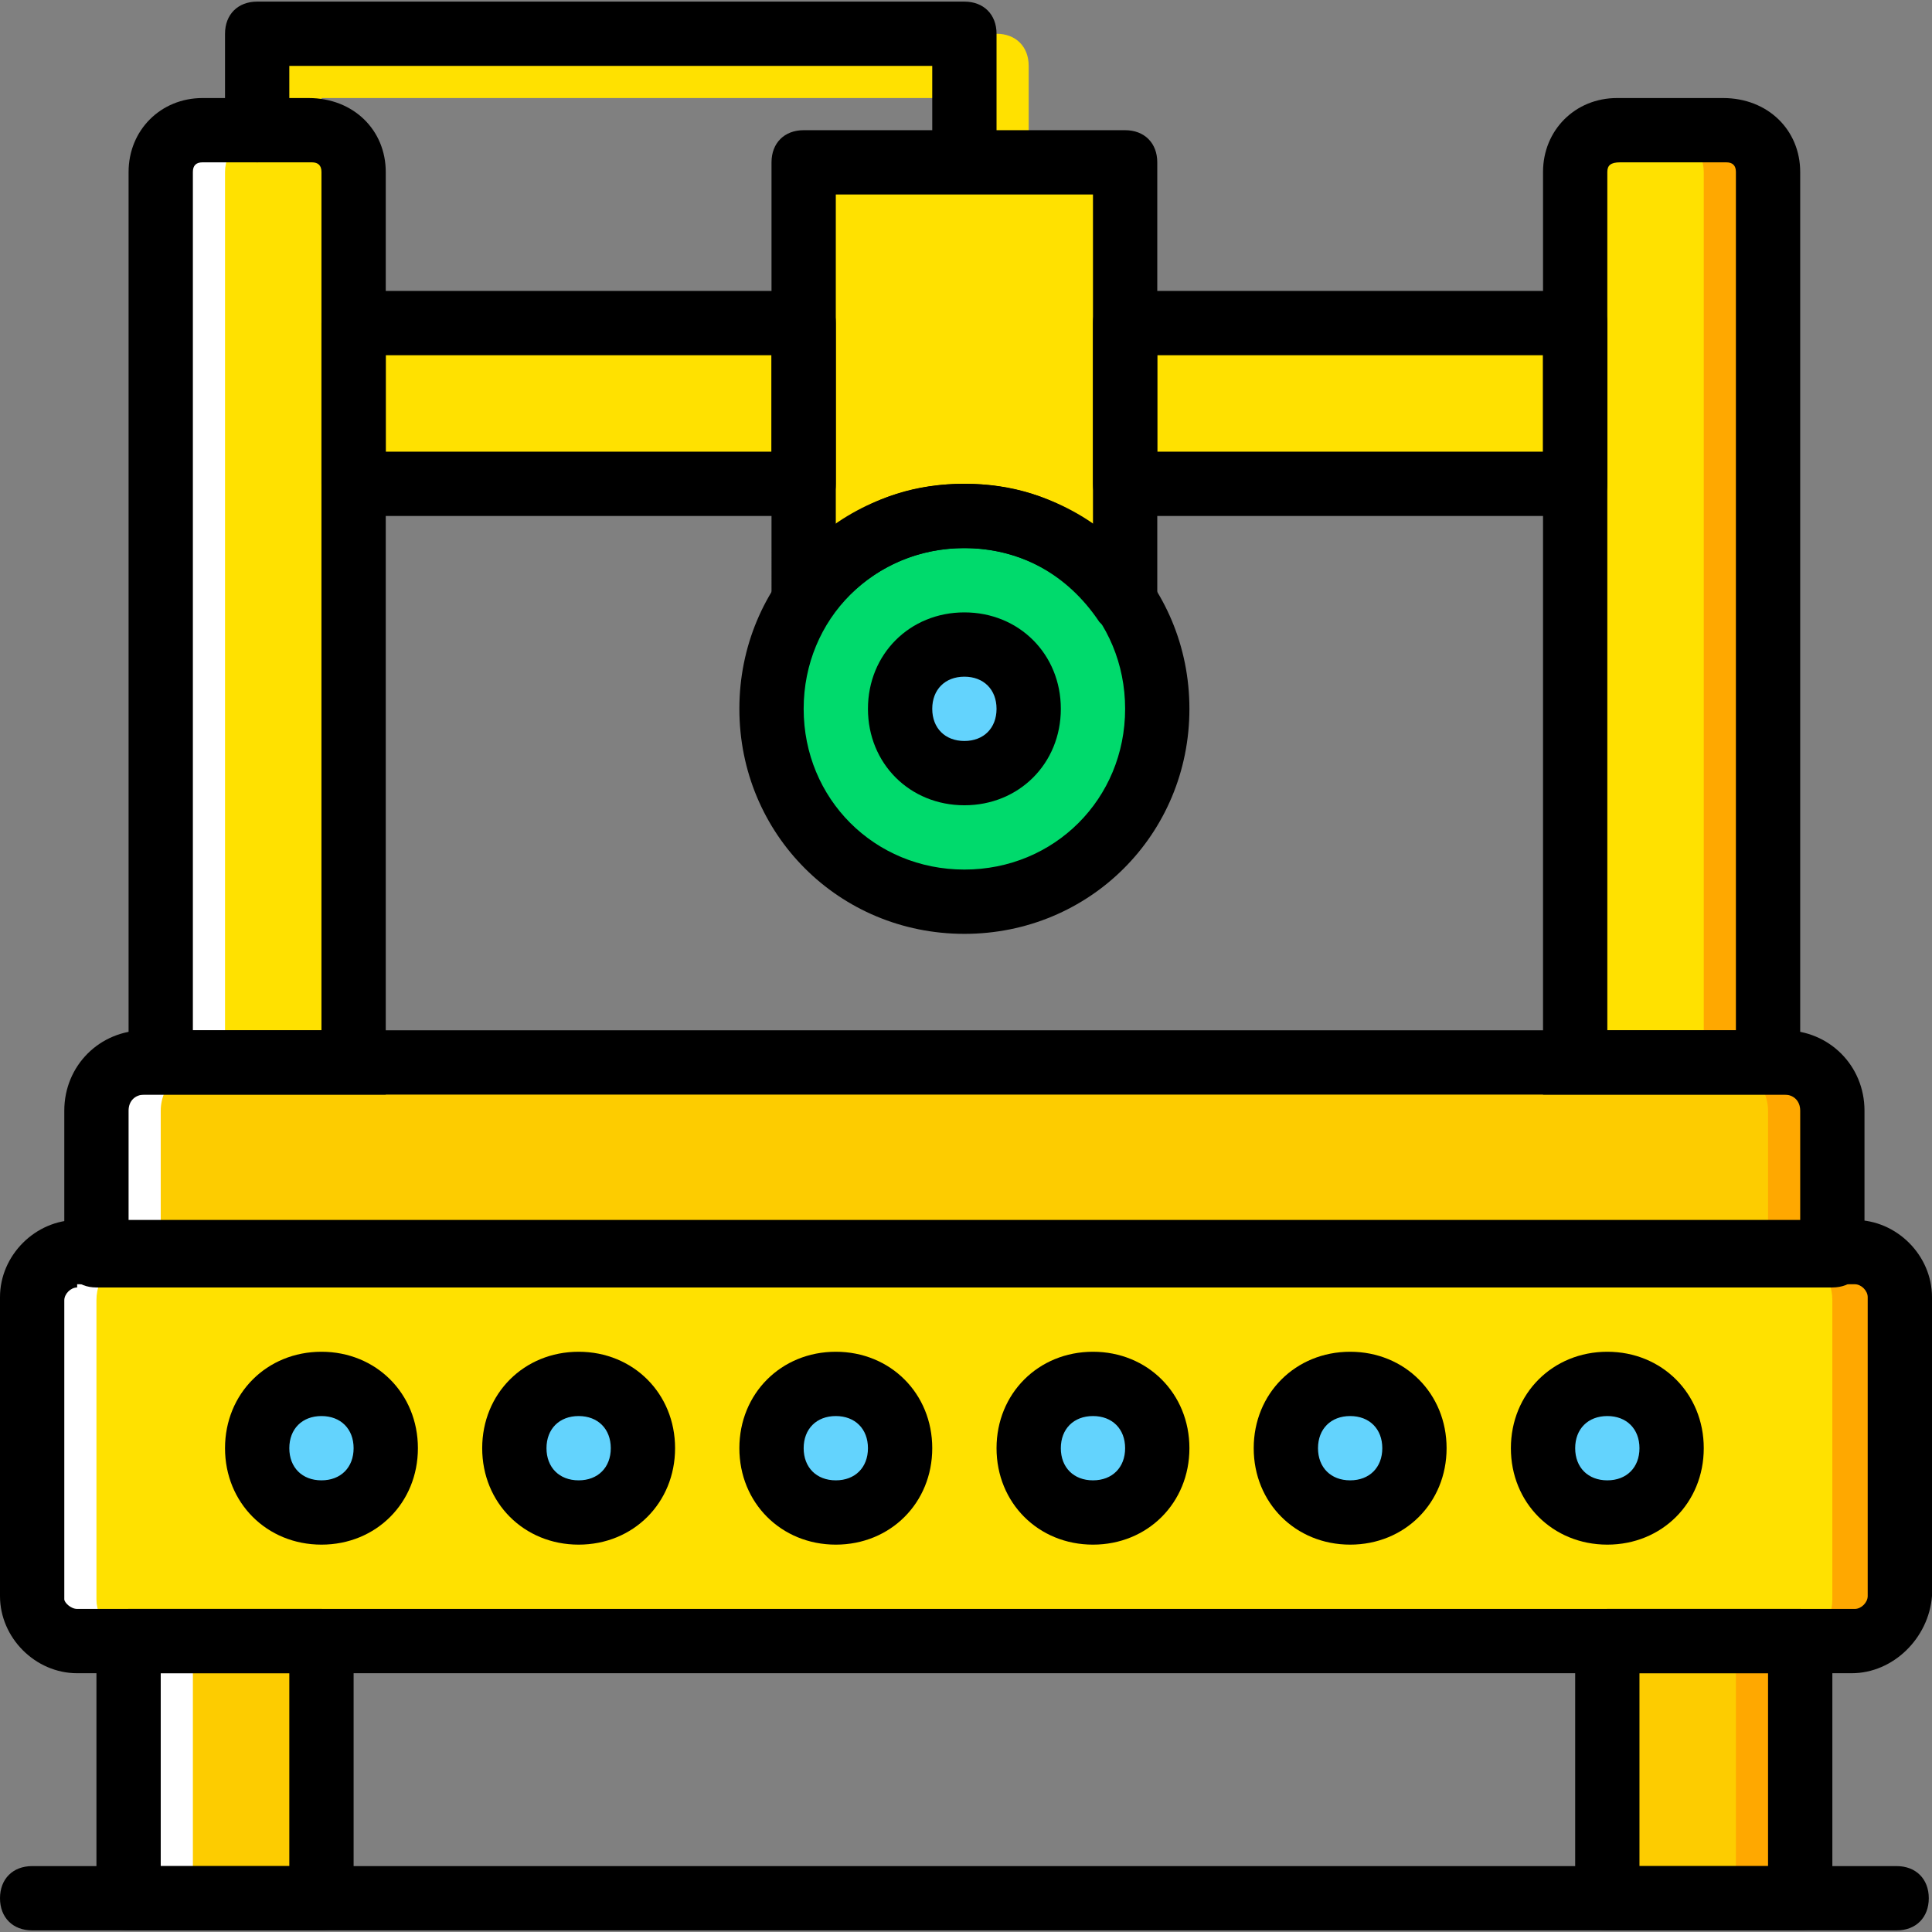
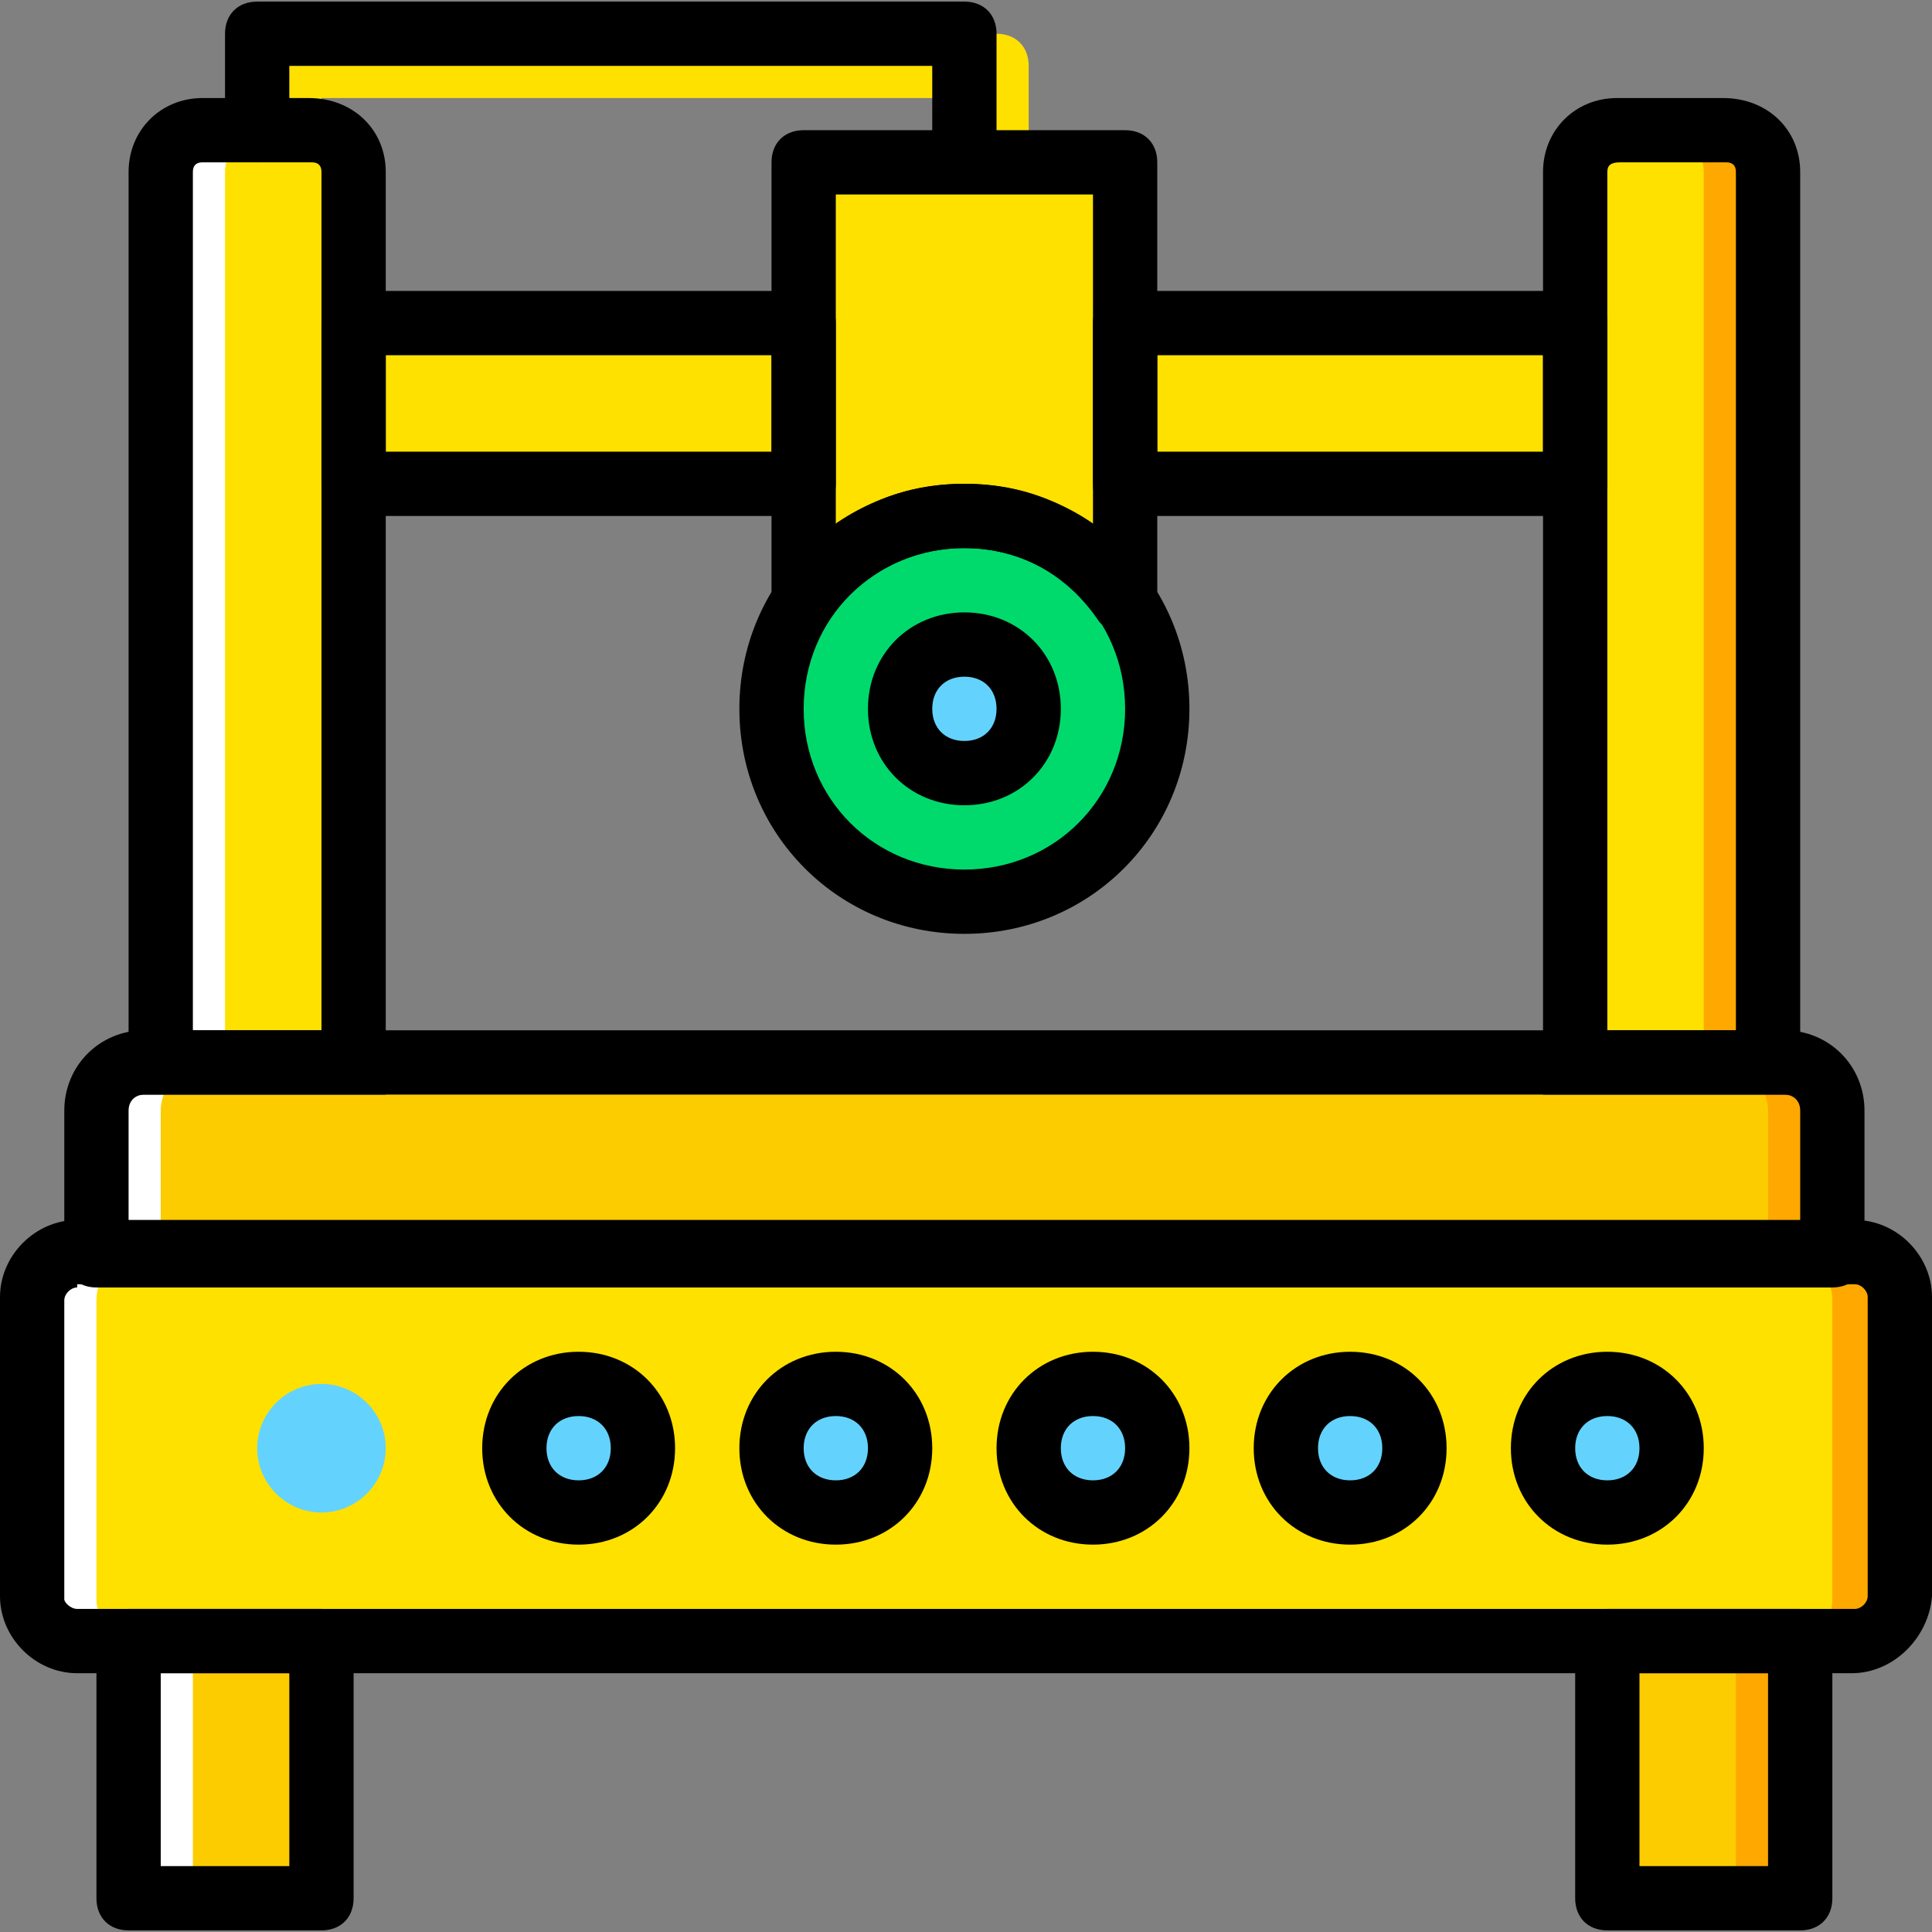
<svg xmlns="http://www.w3.org/2000/svg" height="800px" width="800px" version="1.1" id="Layer_1" viewBox="0 0 512.853 512.853" xml:space="preserve">
  <rect x="0" y="0" width="512.853" height="512.853" fill="#808080" stroke="none" />
  <g transform="translate(1 1)">
    <path style="fill:#FFE100;" d="M263.533,50.627c-5.12,0-8.533-3.413-8.533-8.533V25.027H84.333v17.067   c0,5.12-3.413,8.533-8.533,8.533s-8.533-3.413-8.533-8.533v-25.6c0-5.12,3.413-8.533,8.533-8.533h187.733   c5.12,0,8.533,3.413,8.533,8.533v25.6C272.067,47.213,268.653,50.627,263.533,50.627z" />
    <path style="fill:#00DA6C;" d="M306.2,187.16c0,28.16-23.04,51.2-51.2,51.2s-51.2-23.04-51.2-51.2s23.04-51.2,51.2-51.2   S306.2,159,306.2,187.16" />
    <g>
      <path style="fill:#FFE100;" d="M490.52,434.627H19.48c-6.827,0-11.947-5.12-11.947-11.947v-79.36    c0-5.973,5.12-11.093,11.947-11.093h471.893c6.827,0,11.947,5.12,11.947,11.947v79.36    C502.467,429.507,497.347,434.627,490.52,434.627" />
      <path style="fill:#FFE100;" d="M92.867,281.027h-51.2V44.653c0-5.973,5.12-11.093,11.093-11.093h28.16    c6.827,0,11.947,5.12,11.947,11.093V281.027z" />
      <path style="fill:#FFE100;" d="M417.133,281.027h51.2V44.653c0-5.973-5.12-11.093-11.093-11.093h-28.16    c-6.827,0-11.947,5.12-11.947,11.093V281.027z" />
      <polygon style="fill:#FFE100;" points="297.667,127.427 417.133,127.427 417.133,84.76 297.667,84.76   " />
      <polygon style="fill:#FFE100;" points="92.867,127.427 212.333,127.427 212.333,84.76 92.867,84.76   " />
      <path style="fill:#FFE100;" d="M255,135.96c17.92,0,33.28,9.387,42.667,23.04V42.093h-85.333V159    C221.72,145.347,237.08,135.96,255,135.96" />
    </g>
    <g>
      <polygon style="fill:#FDCC00;" points="33.133,502.893 84.333,502.893 84.333,434.627 33.133,434.627   " />
      <polygon style="fill:#FDCC00;" points="425.667,502.893 476.867,502.893 476.867,434.627 425.667,434.627   " />
      <path style="fill:#FDCC00;" d="M485.4,332.227H24.6v-38.4c0-6.827,5.973-12.8,12.8-12.8h435.2c6.827,0,12.8,5.973,12.8,12.8    V332.227z" />
    </g>
    <g>
      <path style="fill:#FFA800;" d="M490.52,332.227h-17.067c6.827,0,11.947,5.12,11.947,11.947v79.36    c0,6.827-5.12,11.947-11.947,11.947h17.067c6.827,0,11.947-5.12,11.947-11.947v-79.36    C502.467,337.347,497.347,332.227,490.52,332.227" />
      <path style="fill:#FFA800;" d="M457.24,33.56h-17.067c5.973,0,11.093,5.12,11.093,11.093v236.373h17.067V44.653    C468.333,38.68,463.213,33.56,457.24,33.56" />
      <polygon style="fill:#FFA800;" points="459.8,502.893 476.867,502.893 476.867,434.627 459.8,434.627   " />
      <path style="fill:#FFA800;" d="M472.6,281.027h-17.067c6.827,0,12.8,5.973,12.8,12.8v38.4H485.4v-38.4    C485.4,287,479.427,281.027,472.6,281.027" />
    </g>
    <g>
      <path style="fill:#FFFFFF;" d="M19.48,332.227h17.067c-6.827,0-11.947,5.12-11.947,11.947v79.36    c0,5.973,5.12,11.093,11.947,11.093H19.48c-6.827,0-11.947-5.12-11.947-11.947v-79.36C7.533,337.347,12.653,332.227,19.48,332.227    " />
      <path style="fill:#FFFFFF;" d="M52.76,33.56h17.067c-5.973,0-11.093,5.12-11.093,11.093v236.373H41.667V44.653    C41.667,38.68,46.787,33.56,52.76,33.56" />
      <polygon style="fill:#FFFFFF;" points="33.133,502.893 50.2,502.893 50.2,434.627 33.133,434.627   " />
      <path style="fill:#FFFFFF;" d="M37.4,281.027h17.067c-6.827,0-12.8,5.973-12.8,12.8v38.4H24.6v-38.4    C24.6,287,30.573,281.027,37.4,281.027" />
    </g>
    <g>
      <path style="fill:#63D3FD;" d="M272.067,187.16c0,9.387-7.68,17.067-17.067,17.067s-17.067-7.68-17.067-17.067    s7.68-17.067,17.067-17.067S272.067,177.773,272.067,187.16" />
      <path style="fill:#63D3FD;" d="M101.4,383.427c0,9.387-7.68,17.067-17.067,17.067s-17.067-7.68-17.067-17.067    s7.68-17.067,17.067-17.067S101.4,374.04,101.4,383.427" />
      <path style="fill:#63D3FD;" d="M169.667,383.427c0,9.387-7.68,17.067-17.067,17.067s-17.067-7.68-17.067-17.067    s7.68-17.067,17.067-17.067S169.667,374.04,169.667,383.427" />
      <path style="fill:#63D3FD;" d="M237.933,383.427c0,9.387-7.68,17.067-17.067,17.067c-9.387,0-17.067-7.68-17.067-17.067    s7.68-17.067,17.067-17.067C230.253,366.36,237.933,374.04,237.933,383.427" />
      <path style="fill:#63D3FD;" d="M306.2,383.427c0,9.387-7.68,17.067-17.067,17.067c-9.387,0-17.067-7.68-17.067-17.067    s7.68-17.067,17.067-17.067C298.52,366.36,306.2,374.04,306.2,383.427" />
      <path style="fill:#63D3FD;" d="M374.467,383.427c0,9.387-7.68,17.067-17.067,17.067s-17.067-7.68-17.067-17.067    s7.68-17.067,17.067-17.067S374.467,374.04,374.467,383.427" />
      <path style="fill:#63D3FD;" d="M442.733,383.427c0,9.387-7.68,17.067-17.067,17.067s-17.067-7.68-17.067-17.067    s7.68-17.067,17.067-17.067S442.733,374.04,442.733,383.427" />
    </g>
    <path d="M84.333,511.427h-51.2c-5.12,0-8.533-3.413-8.533-8.533v-68.267c0-5.12,3.413-8.533,8.533-8.533h51.2   c5.12,0,8.533,3.413,8.533,8.533v68.267C92.867,508.013,89.453,511.427,84.333,511.427z M41.667,494.36H75.8v-51.2H41.667V494.36z" />
    <path d="M476.867,511.427h-51.2c-5.12,0-8.533-3.413-8.533-8.533v-68.267c0-5.12,3.413-8.533,8.533-8.533h51.2   c5.12,0,8.533,3.413,8.533,8.533v68.267C485.4,508.013,481.987,511.427,476.867,511.427z M434.2,494.36h34.133v-51.2H434.2V494.36z   " />
    <path d="M490.52,443.16H19.48C8.387,443.16-1,433.773-1,422.68v-79.36c0-11.093,9.387-20.48,20.48-20.48h471.893   c11.093,0,20.48,9.387,20.48,20.48v79.36C511,433.773,501.613,443.16,490.52,443.16z M19.48,340.76   c-1.707,0-3.413,1.707-3.413,3.413v79.36c0,0.853,1.707,2.56,3.413,2.56h471.893c1.707,0,3.413-1.707,3.413-3.413v-79.36   c0-1.707-1.707-3.413-3.413-3.413H19.48V340.76z" />
-     <path d="M84.333,409.027c-14.507,0-25.6-11.093-25.6-25.6s11.093-25.6,25.6-25.6s25.6,11.093,25.6,25.6   S98.84,409.027,84.333,409.027z M84.333,374.893c-5.12,0-8.533,3.413-8.533,8.533s3.413,8.533,8.533,8.533s8.533-3.413,8.533-8.533   S89.453,374.893,84.333,374.893z" />
    <path d="M152.6,409.027c-14.507,0-25.6-11.093-25.6-25.6s11.093-25.6,25.6-25.6c14.507,0,25.6,11.093,25.6,25.6   S167.107,409.027,152.6,409.027z M152.6,374.893c-5.12,0-8.533,3.413-8.533,8.533s3.413,8.533,8.533,8.533   c5.12,0,8.533-3.413,8.533-8.533S157.72,374.893,152.6,374.893z" />
    <path d="M220.867,409.027c-14.507,0-25.6-11.093-25.6-25.6s11.093-25.6,25.6-25.6c14.507,0,25.6,11.093,25.6,25.6   S235.373,409.027,220.867,409.027z M220.867,374.893c-5.12,0-8.533,3.413-8.533,8.533s3.413,8.533,8.533,8.533   c5.12,0,8.533-3.413,8.533-8.533S225.987,374.893,220.867,374.893z" />
    <path d="M289.133,409.027c-14.507,0-25.6-11.093-25.6-25.6s11.093-25.6,25.6-25.6c14.507,0,25.6,11.093,25.6,25.6   S303.64,409.027,289.133,409.027z M289.133,374.893c-5.12,0-8.533,3.413-8.533,8.533s3.413,8.533,8.533,8.533   c5.12,0,8.533-3.413,8.533-8.533S294.253,374.893,289.133,374.893z" />
    <path d="M357.4,409.027c-14.507,0-25.6-11.093-25.6-25.6s11.093-25.6,25.6-25.6s25.6,11.093,25.6,25.6   S371.907,409.027,357.4,409.027z M357.4,374.893c-5.12,0-8.533,3.413-8.533,8.533s3.413,8.533,8.533,8.533s8.533-3.413,8.533-8.533   S362.52,374.893,357.4,374.893z" />
    <path d="M425.667,409.027c-14.507,0-25.6-11.093-25.6-25.6s11.093-25.6,25.6-25.6s25.6,11.093,25.6,25.6   S440.173,409.027,425.667,409.027z M425.667,374.893c-5.12,0-8.533,3.413-8.533,8.533s3.413,8.533,8.533,8.533   s8.533-3.413,8.533-8.533S430.787,374.893,425.667,374.893z" />
    <path d="M485.4,340.76H24.6c-5.12,0-8.533-3.413-8.533-8.533v-38.4c0-11.947,9.387-21.333,21.333-21.333h435.2   c11.947,0,21.333,9.387,21.333,21.333v38.4C493.933,337.347,490.52,340.76,485.4,340.76z M33.133,323.693h443.733v-29.867   c0-2.56-1.707-4.267-4.267-4.267H37.4c-2.56,0-4.267,1.707-4.267,4.267V323.693z" />
-     <path d="M502.467,511.427H7.533c-5.12,0-8.533-3.413-8.533-8.533s3.413-8.533,8.533-8.533h494.933c5.12,0,8.533,3.413,8.533,8.533   S507.587,511.427,502.467,511.427z" />
    <path d="M101.4,289.56H33.133V44.653c0-11.093,8.533-19.627,19.627-19.627h28.16c11.947,0,20.48,8.533,20.48,19.627V289.56z    M50.2,272.493h34.133V44.653c0-1.707-0.853-2.56-2.56-2.56H52.76c-1.707,0-2.56,0.853-2.56,2.56V272.493z" />
    <path d="M476.867,289.56H408.6V44.653c0-11.093,8.533-19.627,19.627-19.627h28.16c11.947,0,20.48,8.533,20.48,19.627V289.56z    M425.667,272.493H459.8V44.653c0-1.707-0.853-2.56-2.56-2.56h-28.16c-2.56,0-3.413,0.853-3.413,2.56V272.493z" />
    <path d="M417.133,135.96H297.667c-5.12,0-8.533-3.413-8.533-8.533V84.76c0-5.12,3.413-8.533,8.533-8.533h119.467   c5.12,0,8.533,3.413,8.533,8.533v42.667C425.667,132.547,422.253,135.96,417.133,135.96z M306.2,118.893h102.4v-25.6H306.2V118.893   z" />
    <path d="M212.333,135.96H92.867c-5.12,0-8.533-3.413-8.533-8.533V84.76c0-5.12,3.413-8.533,8.533-8.533h119.467   c5.12,0,8.533,3.413,8.533,8.533v42.667C220.867,132.547,217.453,135.96,212.333,135.96z M101.4,118.893h102.4v-25.6H101.4V118.893   z" />
    <path d="M255,42.093c-5.12,0-8.533-3.413-8.533-8.533V16.493H75.8V33.56c0,5.12-3.413,8.533-8.533,8.533s-8.533-3.413-8.533-8.533   V7.96c0-5.12,3.413-8.533,8.533-8.533H255c5.12,0,8.533,3.413,8.533,8.533v25.6C263.533,38.68,260.12,42.093,255,42.093z" />
    <path d="M255,246.893c-33.28,0-59.733-26.453-59.733-59.733S221.72,127.427,255,127.427s59.733,26.453,59.733,59.733   S288.28,246.893,255,246.893z M255,144.493c-23.893,0-42.667,18.773-42.667,42.667s18.773,42.667,42.667,42.667   s42.667-18.773,42.667-42.667S278.893,144.493,255,144.493z" />
    <path d="M297.667,167.533c-2.56,0-5.12-1.707-6.827-3.413c-8.533-12.8-21.333-19.627-35.84-19.627   c-14.507,0-27.307,6.827-35.84,18.773c-1.707,3.413-5.973,4.267-9.387,3.413s-5.973-4.267-5.973-8.533V42.093   c0-5.12,3.413-8.533,8.533-8.533h85.333c5.12,0,8.533,3.413,8.533,8.533V159c0,3.413-2.56,6.827-5.973,8.533   C299.373,167.533,298.52,167.533,297.667,167.533z M255,127.427c12.8,0,23.893,3.413,34.133,11.093V50.627h-68.267v87.893   C231.107,130.84,242.2,127.427,255,127.427z" />
    <path d="M255,212.76c-14.507,0-25.6-11.093-25.6-25.6s11.093-25.6,25.6-25.6c14.507,0,25.6,11.093,25.6,25.6   S269.507,212.76,255,212.76z M255,178.627c-5.12,0-8.533,3.413-8.533,8.533s3.413,8.533,8.533,8.533s8.533-3.413,8.533-8.533   S260.12,178.627,255,178.627z" />
  </g>
</svg>